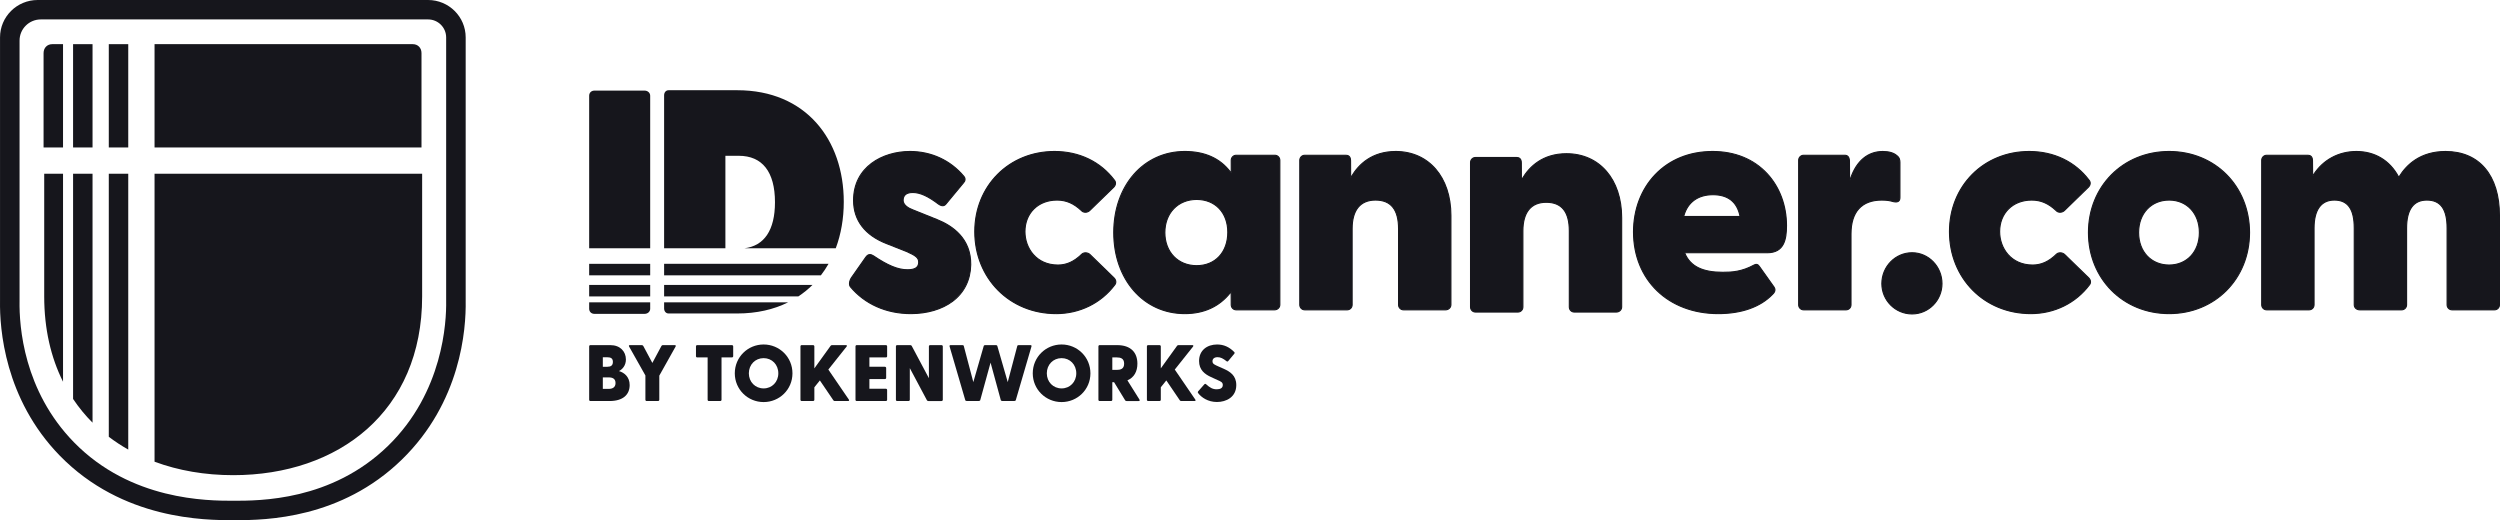
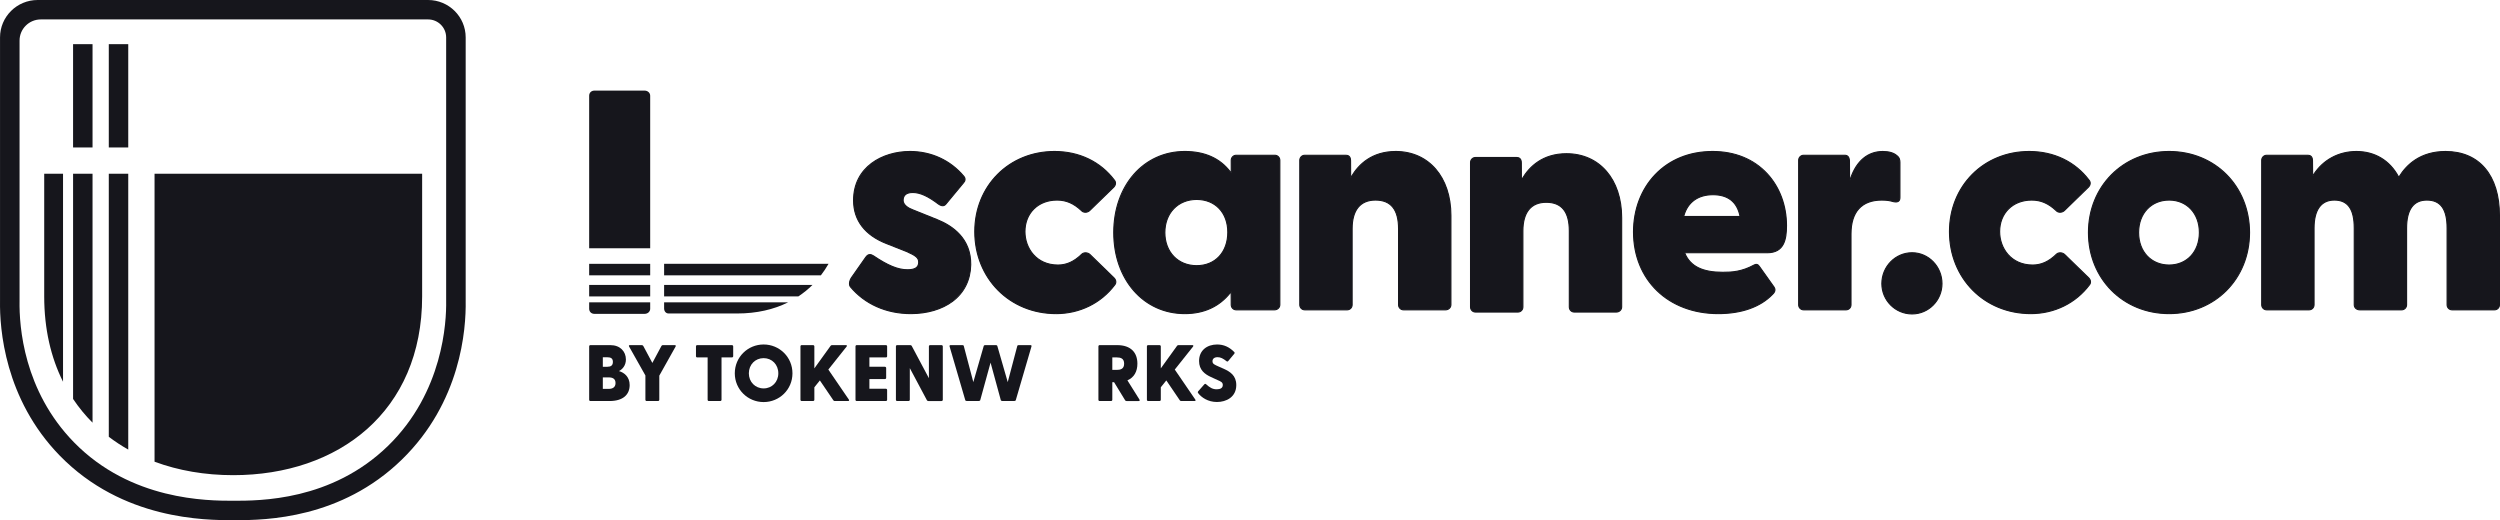
<svg xmlns="http://www.w3.org/2000/svg" id="b" width="1126.645" height="234.427" viewBox="0 0 1126.645 234.427">
  <g id="c">
    <g id="d">
      <g id="e">
        <rect x="265.513" y="118.897" width="27.5" height="5.181" fill="#16161c" stroke-width="0" />
        <rect x="265.513" y="128.405" width="27.5" height="5.181" fill="#16161c" stroke-width="0" />
        <path d="M265.513,136.26v2.881c0,1.294.948,2.3,2.37,2.3h22.601c1.423,0,2.529-1.006,2.529-2.3v-2.881h-27.5Z" fill="#16161c" stroke-width="0" />
        <path d="M293.013,111.897V43.13c0-1.293-1.106-2.299-2.529-2.299h-22.601c-1.422,0-2.37,1.006-2.37,2.299v68.768h27.5Z" fill="#16161c" stroke-width="0" />
        <path d="M359.778,133.585c2.311-1.533,4.442-3.262,6.375-5.181h-66.867v5.181h60.492Z" fill="#16161c" stroke-width="0" />
        <path d="M299.286,118.897v5.181h70.657c1.257-1.637,2.407-3.364,3.439-5.181h-74.096Z" fill="#16161c" stroke-width="0" />
        <path d="M299.286,136.26v2.711c0,1.294.807,2.3,2.017,2.3h30.935c8.781,0,16.443-1.799,22.917-5.011h-55.87Z" fill="#16161c" stroke-width="0" />
-         <path d="M326.907,111.897v-41.687h6.029c10.551,0,16.314,7.153,16.314,20.925,0,12.638-4.866,19.685-13.818,20.762h41.206c2.382-6.358,3.616-13.436,3.616-20.932,0-28.027-17.081-50.305-48.016-50.305h-30.935c-1.21,0-2.017,1.006-2.017,2.299v68.938h27.621Z" fill="#16161c" stroke-width="0" />
      </g>
      <g id="f">
        <g id="g">
          <path d="M383.261,129.251c-.702-.853-.562-2.701.562-4.265l6.179-8.813c1.264-1.99,2.528-1.563,3.651-.853,6.319,4.264,10.953,6.254,15.306,6.254,3.09,0,5.056-.853,5.056-3.412,0-1.99-1.264-2.985-5.477-4.833l-8.987-3.554c-9.128-3.554-14.885-9.951-14.885-19.475,0-14.073,11.936-22.034,25.417-22.034,9.409,0,18.115,3.838,24.294,11.23.842.995.562,2.132-.141,2.843l-8.004,9.666c-.842.995-1.966.853-3.229,0-4.494-3.412-8.145-5.26-11.655-5.26-3.792,0-4.354,2.132-4.354,3.554,0,1.848,1.966,3.412,4.354,4.264l10.953,4.407c8.566,3.412,15.307,9.809,15.166,20.328-.281,14.642-12.638,22.033-26.962,22.033-11.655,0-21.064-4.691-27.243-12.083Z" fill="#16161c" stroke-width="0" />
          <path d="M410.503,141.583c-11.13,0-20.873-4.323-27.435-12.172h0c-.818-.995-.576-3.002.551-4.571l6.177-8.811c1.383-2.177,2.86-1.635,3.99-.92,6.458,4.358,10.994,6.216,15.172,6.216,3.324,0,4.806-.975,4.806-3.162,0-1.801-1.095-2.748-5.327-4.604l-8.979-3.55c-9.841-3.831-15.043-10.646-15.043-19.707,0-15.311,13.305-22.284,25.667-22.284,9.688,0,18.384,4.02,24.486,11.32.951,1.124.608,2.407-.155,3.179l-7.99,9.65c-.878,1.036-2.075,1.05-3.562.047-4.756-3.61-8.305-5.217-11.516-5.217-2.723,0-4.104,1.112-4.104,3.304,0,1.868,2.163,3.306,4.188,4.029l10.962,4.41c7.078,2.819,15.481,8.675,15.323,20.563-.133,6.957-3.009,12.733-8.315,16.704-4.805,3.596-11.516,5.576-18.897,5.576ZM383.454,129.092c6.465,7.733,16.071,11.992,27.05,11.992,12.13,0,26.404-5.706,26.712-21.788.155-11.603-8.076-17.33-15.008-20.09l-10.954-4.407c-2.176-.776-4.51-2.368-4.51-4.496,0-1.735.799-3.804,4.604-3.804,3.373,0,6.903,1.588,11.807,5.311,1.247.842,2.195.857,2.887.038l8.003-9.664c.573-.582.942-1.577.142-2.522-6.006-7.185-14.565-11.142-24.103-11.142-12.121,0-25.167,6.817-25.167,21.784,0,8.837,5.092,15.491,14.726,19.242l8.988,3.554c4.161,1.825,5.635,2.864,5.635,5.065,0,2.464-1.735,3.662-5.306,3.662-4.286,0-8.905-1.883-15.446-6.297-1.199-.758-2.221-.918-3.301.78l-6.185,8.823c-1.104,1.537-1.157,3.253-.573,3.962Z" fill="#16161c" stroke-width="0" />
          <path d="M439.291,104.375c0-20.47,15.166-36.106,35.949-36.106,11.655,0,21.064,5.118,26.962,12.936.843.995.562,2.274-.281,3.127l-10.813,10.52c-.983.995-2.809,1.137-3.792,0-3.511-3.27-6.881-4.691-10.953-4.691-9.268,0-14.464,6.539-14.464,14.215s5.196,15.068,14.885,15.068c3.792,0,7.162-1.421,10.672-4.833.983-.995,2.809-.853,3.792.142l10.812,10.519c.843.853,1.124,2.132.281,3.127-5.898,7.818-15.307,12.936-26.4,12.936-21.205,0-36.651-16.063-36.651-36.959Z" fill="#16161c" stroke-width="0" />
          <path d="M475.942,141.583c-21.037,0-36.901-15.997-36.901-37.209,0-20.727,15.562-36.356,36.199-36.356,11.174,0,20.82,4.629,27.162,13.036.842.993.721,2.417-.303,3.453l-10.816,10.523c-.564.571-1.41.897-2.24.87-.764-.026-1.444-.34-1.915-.885-3.415-3.178-6.741-4.604-10.764-4.604-8.369,0-14.214,5.743-14.214,13.965,0,7.364,5.027,14.818,14.635,14.818,3.819,0,7.155-1.513,10.498-4.762.477-.482,1.16-.75,1.92-.75.838,0,1.669.335,2.223.896l10.809,10.516c1.027,1.039,1.148,2.464.298,3.468-6.241,8.273-15.936,13.024-26.591,13.024ZM475.24,68.518c-20.352,0-35.699,15.415-35.699,35.856,0,20.928,15.649,36.709,36.401,36.709,10.497,0,20.047-4.679,26.201-12.836.802-.948.446-2.088-.259-2.801l-10.809-10.516c-.465-.471-1.164-.75-1.871-.75-.626,0-1.183.215-1.568.605-3.446,3.349-6.893,4.907-10.85,4.907-9.937,0-15.135-7.706-15.135-15.318,0-8.517,6.051-14.465,14.714-14.465,4.16,0,7.59,1.467,11.124,4.758.398.458.95.711,1.572.732.686.021,1.399-.247,1.871-.725l10.816-10.523c.702-.71,1.058-1.85.264-2.786-6.253-8.289-15.758-12.848-26.771-12.848Z" fill="#16161c" stroke-width="0" />
          <path d="M501.922,104.801c0-20.47,13.06-36.533,32.017-36.533,9.689,0,16.587,3.67,20.94,9.783l-.016-5.802c0-1.279.983-2.274,2.247-2.274h17.413c1.264,0,2.247.995,2.247,2.274v65.105c0,1.279-1.123,2.274-2.388,2.274h-17.272c-1.264,0-2.247-.995-2.247-2.274l-.027-5.95c-4.634,6.112-11.488,9.93-20.897,9.93-18.958,0-32.017-15.921-32.017-36.533ZM539.275,119.727c8.285,0,14.042-5.971,14.042-15.068,0-8.956-5.757-14.784-14.042-14.784-8.145,0-14.324,5.97-14.324,14.926,0,9.098,6.179,14.926,14.324,14.926Z" fill="#16161c" stroke-width="0" />
          <path d="M533.939,141.583c-18.697,0-32.267-15.469-32.267-36.783s13.57-36.783,32.267-36.783c9.058,0,16.013,3.118,20.688,9.268l-.014-5.037c0-1.416,1.097-2.525,2.496-2.525h17.413c1.4,0,2.497,1.109,2.497,2.524v65.105c0,1.392-1.184,2.524-2.638,2.524h-17.272c-1.399,0-2.496-1.109-2.496-2.524l-.024-5.226c-5.014,6.275-11.957,9.456-20.65,9.456ZM533.939,68.518c-18.407,0-31.767,15.259-31.767,36.283s13.36,36.283,31.767,36.283c8.789,0,15.752-3.308,20.698-9.831l.446-.588.03,6.688c0,1.136.877,2.025,1.996,2.025h17.272c1.159,0,2.138-.927,2.138-2.024v-65.105c0-1.135-.877-2.024-1.997-2.024h-17.413c-1.119,0-1.996.889-1.996,2.024l.018,6.587-.456-.64c-4.573-6.422-11.55-9.678-20.736-9.678ZM539.275,119.977c-8.581,0-14.574-6.241-14.574-15.176,0-8.793,6.129-15.176,14.574-15.176,8.549,0,14.293,6.042,14.293,15.034,0,9.163-5.744,15.318-14.293,15.318ZM539.275,90.125c-8.287,0-14.074,6.035-14.074,14.676s5.787,14.676,14.074,14.676,13.793-5.955,13.793-14.818c0-8.693-5.543-14.534-13.793-14.534Z" fill="#16161c" stroke-width="0" />
          <path d="M585.756,137.354v-65.105c0-1.279.983-2.274,2.247-2.274h18.536c1.124,0,2.106.568,2.106,2.417l.034,7.845c3.933-7.108,10.639-11.968,20.328-11.968,14.183,0,24.855,10.804,24.855,28.857v40.229c0,1.279-1.123,2.274-2.388,2.274h-18.957c-1.264,0-2.247-.995-2.247-2.274v-34.258c0-8.671-3.511-12.936-10.392-12.936-6.74,0-10.532,4.264-10.532,12.936v34.258c0,1.279-.982,2.274-2.246,2.274h-19.099c-1.264,0-2.247-.995-2.247-2.274Z" fill="#16161c" stroke-width="0" />
          <path d="M651.476,139.878h-18.957c-1.4,0-2.497-1.109-2.497-2.524v-34.258c0-8.536-3.317-12.686-10.142-12.686-6.727,0-10.282,4.387-10.282,12.686v34.258c0,1.416-1.097,2.524-2.496,2.524h-19.099c-1.4,0-2.497-1.109-2.497-2.524v-65.105c0-1.416,1.097-2.524,2.497-2.524h18.536c.88,0,2.356.346,2.356,2.667l.03,6.917c3.187-5.332,9.186-11.289,20.082-11.289,15.017,0,25.105,11.697,25.105,29.107v40.229c0,1.392-1.184,2.524-2.638,2.524ZM619.88,89.909c7.062,0,10.642,4.436,10.642,13.186v34.258c0,1.135.877,2.024,1.997,2.024h18.957c1.159,0,2.138-.927,2.138-2.024v-40.229c0-17.111-9.888-28.607-24.605-28.607-11.207,0-17.121,6.438-20.109,11.839l-.465.84-.038-8.806c0-1.438-.625-2.167-1.856-2.167h-18.536c-1.12,0-1.997.889-1.997,2.024v65.105c0,1.135.877,2.024,1.997,2.024h19.099c1.119,0,1.996-.889,1.996-2.024v-34.258c0-8.626,3.729-13.186,10.782-13.186Z" fill="#16161c" stroke-width="0" />
          <path d="M736.151,104.517c0-20.47,14.183-36.249,35.668-36.249,21.063,0,33.281,15.495,33.281,33.406,0,7.534-1.826,12.225-8.707,12.225h-37.213c2.528,6.397,8.566,8.813,17.132,8.813,3.933,0,8.426-.142,14.184-3.27,1.123-.568,1.825-.284,2.527.853l6.46,9.098c.562.853.702,1.99-.702,3.27-5.758,5.97-14.604,8.671-24.435,8.671-22.608,0-38.195-15.352-38.195-36.817ZM784.177,97.551c-1.404-7.392-6.46-9.809-12.217-9.809-6.039,0-11.375,2.701-13.2,9.809h25.417Z" fill="#16161c" stroke-width="0" />
          <path d="M774.347,141.583c-22.636,0-38.445-15.243-38.445-37.067,0-10.123,3.497-19.347,9.847-25.973,6.598-6.886,15.612-10.525,26.071-10.525,10.047,0,18.596,3.481,24.723,10.066,5.681,6.105,8.809,14.483,8.809,23.59,0,6.168-1.064,12.475-8.957,12.475h-36.841c2.405,5.669,7.744,8.313,16.76,8.313,4.269,0,8.557-.248,14.064-3.239,1.215-.616,2.071-.335,2.859.941l6.451,9.084c.552.838.867,2.136-.738,3.599-5.507,5.711-14.019,8.736-24.603,8.736ZM771.819,68.518c-20.522,0-35.418,15.14-35.418,35.999,0,21.53,15.604,36.567,37.945,36.567,10.445,0,18.832-2.972,24.255-8.594,1.091-.995,1.313-1.986.673-2.958l-6.455-9.091c-.66-1.068-1.236-1.269-2.21-.774-5.604,3.044-9.961,3.296-14.297,3.296-9.299,0-14.979-2.935-17.364-8.972l-.135-.342h37.58c6.007,0,8.457-3.469,8.457-11.975,0-15.969-10.337-33.156-33.031-33.156ZM784.479,97.801h-26.041l.08-.312c1.655-6.446,6.43-9.997,13.442-9.997,6.908,0,11.218,3.462,12.463,10.012l.056.297ZM759.085,97.301h24.787c-1.278-6.177-5.285-9.309-11.912-9.309s-11.209,3.302-12.875,9.309Z" fill="#16161c" stroke-width="0" />
          <path d="M810.576,137.354v-65.105c0-1.279.983-2.274,2.247-2.274h18.536c1.124,0,1.967.568,2.106,2.417l.068,9.432c2.247-7.818,7.094-13.554,14.958-13.554,3.511,0,5.336.995,6.318,1.848,1.124.853,1.404,1.848,1.404,3.127v15.778c0,1.706-.982,2.274-2.948,1.848-1.404-.426-2.809-.71-5.196-.71-8.285,0-13.902,4.406-13.902,15.21v31.984c0,1.279-.982,2.274-2.246,2.274h-19.099c-1.264,0-2.247-.995-2.247-2.274Z" fill="#16161c" stroke-width="0" />
          <path d="M831.922,139.878h-19.099c-1.4,0-2.497-1.109-2.497-2.524v-65.105c0-1.416,1.097-2.524,2.497-2.524h18.536c1.431,0,2.223.891,2.355,2.647l.058,7.86c2.709-7.892,7.892-12.213,14.72-12.213,2.842,0,5.023.643,6.482,1.909,1.309.992,1.49,2.181,1.49,3.316v15.778c0,.838-.231,1.45-.688,1.818-.545.44-1.386.53-2.562.274-1.403-.425-2.805-.705-5.144-.705-8.932,0-13.652,5.173-13.652,14.96v31.984c0,1.416-1.097,2.524-2.496,2.524ZM812.823,70.224c-1.12,0-1.997.889-1.997,2.024v65.105c0,1.135.877,2.024,1.997,2.024h19.099c1.119,0,1.996-.889,1.996-2.024v-31.984c0-12.778,7.696-15.46,14.152-15.46,2.401,0,3.843.288,5.269.721.991.215,1.709.154,2.124-.18.338-.272.502-.74.502-1.429v-15.778c0-1.163-.222-2.106-1.306-2.928-1.378-1.196-3.449-1.797-6.167-1.797-7.013,0-12.239,4.75-14.718,13.373l-.478,1.663-.081-11.161c-.146-1.92-1.068-2.168-1.856-2.168h-18.536Z" fill="#16161c" stroke-width="0" />
          <path d="M848.07,127.83c0-7.676,6.039-13.931,13.622-13.931,7.442,0,13.48,6.255,13.48,13.931,0,7.534-6.038,13.646-13.48,13.646-7.583,0-13.622-6.113-13.622-13.646Z" fill="#16161c" stroke-width="0" />
          <path d="M861.692,141.726c-7.649,0-13.872-6.234-13.872-13.896,0-7.819,6.223-14.181,13.872-14.181,7.571,0,13.73,6.362,13.73,14.181,0,7.663-6.159,13.896-13.73,13.896ZM861.692,114.148c-7.373,0-13.372,6.137-13.372,13.681,0,7.387,5.999,13.396,13.372,13.396,7.295,0,13.23-6.01,13.23-13.396,0-7.544-5.936-13.681-13.23-13.681Z" fill="#16161c" stroke-width="0" />
          <path d="M878.543,104.375c0-20.47,15.166-36.106,35.949-36.106,11.655,0,21.063,5.118,26.962,12.936.842.995.562,2.274-.281,3.127l-10.812,10.52c-.983.995-2.809,1.137-3.792,0-3.511-3.27-6.881-4.691-10.953-4.691-9.269,0-14.464,6.539-14.464,14.215s5.195,15.068,14.885,15.068c3.792,0,7.162-1.421,10.673-4.833.982-.995,2.809-.853,3.791.142l10.813,10.519c.843.853,1.123,2.132.28,3.127-5.897,7.818-15.307,12.936-26.4,12.936-21.204,0-36.65-16.063-36.65-36.959Z" fill="#16161c" stroke-width="0" />
          <path d="M915.193,141.583c-21.037,0-36.9-15.997-36.9-37.209,0-20.727,15.562-36.356,36.199-36.356,11.174,0,20.819,4.629,27.161,13.036.842.993.721,2.418-.303,3.453l-10.815,10.523c-.566.571-1.437.889-2.24.87-.764-.026-1.444-.34-1.916-.885-3.415-3.178-6.74-4.604-10.764-4.604-8.369,0-14.214,5.743-14.214,13.965,0,7.364,5.027,14.818,14.635,14.818,3.819,0,7.155-1.513,10.499-4.762.476-.482,1.159-.75,1.92-.75.838,0,1.669.335,2.223.896l10.811,10.516c1.026,1.039,1.146,2.464.296,3.468-6.239,8.273-15.935,13.024-26.591,13.024ZM914.492,68.518c-20.352,0-35.699,15.415-35.699,35.856,0,20.928,15.648,36.709,36.4,36.709,10.498,0,20.048-4.679,26.201-12.836.802-.948.446-2.088-.259-2.801l-10.81-10.516c-.466-.471-1.164-.75-1.871-.75-.626,0-1.184.215-1.568.605-3.446,3.349-6.893,4.907-10.851,4.907-9.937,0-15.135-7.706-15.135-15.318,0-8.517,6.051-14.465,14.714-14.465,4.159,0,7.59,1.467,11.123,4.758.398.458.95.711,1.573.732.695.017,1.399-.248,1.871-.725l10.815-10.523c.702-.71,1.059-1.849.266-2.786-6.254-8.289-15.759-12.848-26.771-12.848Z" fill="#16161c" stroke-width="0" />
          <path d="M941.174,104.801c0-20.47,15.306-36.533,36.37-36.533,20.924,0,36.229,16.063,36.229,36.533s-15.306,36.533-36.229,36.533c-21.064,0-36.37-16.063-36.37-36.533ZM977.544,119.442c7.442,0,13.621-5.402,13.621-14.642s-6.179-14.641-13.621-14.641c-7.583,0-13.762,5.401-13.762,14.641s6.179,14.642,13.762,14.642Z" fill="#16161c" stroke-width="0" />
          <path d="M977.544,141.583c-20.877,0-36.62-15.813-36.62-36.783s15.743-36.783,36.62-36.783,36.479,15.813,36.479,36.783-15.683,36.783-36.479,36.783ZM977.544,68.518c-20.592,0-36.12,15.598-36.12,36.283s15.528,36.283,36.12,36.283,35.979-15.598,35.979-36.283-15.468-36.283-35.979-36.283ZM977.544,119.692c-8.25,0-14.012-6.124-14.012-14.892s5.762-14.891,14.012-14.891c8.167,0,13.871,6.124,13.871,14.891s-5.704,14.892-13.871,14.892ZM977.544,90.409c-7.955,0-13.512,5.918-13.512,14.391s5.557,14.392,13.512,14.392c7.873,0,13.371-5.918,13.371-14.392s-5.498-14.391-13.371-14.391Z" fill="#16161c" stroke-width="0" />
          <path d="M1019.249,137.354v-65.105c0-1.279.983-2.274,2.247-2.274h18.536c1.124,0,2.106.568,2.106,2.417l.063,7.004c3.932-6.539,10.751-11.126,19.738-11.126,8.426,0,15.166,4.123,19.098,11.656,4.072-6.823,10.953-11.656,21.064-11.656,15.025,0,24.293,10.662,24.293,28.857v40.229c0,1.279-.982,2.274-2.246,2.274h-19.099c-1.264,0-2.246-.995-2.246-2.274v-34.542c0-8.387-2.809-12.651-9.128-12.651-6.038,0-9.128,4.264-9.128,12.651v34.542c0,1.279-.983,2.274-2.247,2.274h-18.817c-1.544,0-2.527-.995-2.527-2.274v-34.542c0-8.387-2.668-12.651-8.987-12.651-5.897,0-9.128,4.264-9.128,12.651v34.542c0,1.279-.982,2.274-2.246,2.274h-19.099c-1.264,0-2.247-.995-2.247-2.274Z" fill="#16161c" stroke-width="0" />
          <path d="M1124.148,139.878h-19.099c-1.399,0-2.496-1.109-2.496-2.524v-34.542c0-8.461-2.821-12.401-8.878-12.401-5.891,0-8.878,4.172-8.878,12.401v34.542c0,1.416-1.097,2.524-2.497,2.524h-18.817c-1.609,0-2.777-1.062-2.777-2.524v-34.542c0-8.461-2.776-12.401-8.737-12.401-5.808,0-8.878,4.288-8.878,12.401v34.542c0,1.416-1.097,2.524-2.496,2.524h-19.099c-1.4,0-2.497-1.109-2.497-2.524v-65.105c0-1.416,1.097-2.524,2.497-2.524h18.536c.88,0,2.356.346,2.356,2.667l.055,6.145c4.346-6.696,11.404-10.517,19.496-10.517,8.344,0,15.115,4.045,19.112,11.401,3.273-5.291,9.546-11.401,21.05-11.401,15.368,0,24.543,10.881,24.543,29.107v40.229c0,1.416-1.097,2.524-2.496,2.524ZM1093.676,89.909c6.311,0,9.378,4.22,9.378,12.901v34.542c0,1.135.877,2.024,1.996,2.024h19.099c1.119,0,1.996-.889,1.996-2.024v-40.229c0-17.913-8.988-28.607-24.043-28.607-11.543,0-17.709,6.272-20.85,11.534l-.229.384-.207-.396c-3.878-7.43-10.581-11.522-18.876-11.522-8.202,0-15.318,4.011-19.524,11.005l-.456.759-.07-7.889c0-1.44-.625-2.169-1.856-2.169h-18.536c-1.12,0-1.997.889-1.997,2.024v65.105c0,1.135.877,2.024,1.997,2.024h19.099c1.119,0,1.996-.889,1.996-2.024v-34.542c0-8.44,3.243-12.901,9.378-12.901,6.302,0,9.237,4.1,9.237,12.901v34.542c0,1.192.937,2.024,2.277,2.024h18.817c1.12,0,1.997-.889,1.997-2.024v-34.542c0-8.561,3.155-12.901,9.378-12.901Z" fill="#16161c" stroke-width="0" />
        </g>
        <path d="M662.709,138.354v-65.105c0-1.279.983-2.274,2.247-2.274h18.536c1.124,0,2.106.568,2.106,2.417l.034,7.845c3.933-7.108,10.639-11.968,20.328-11.968,14.183,0,24.855,10.804,24.855,28.857v40.229c0,1.279-1.123,2.274-2.388,2.274h-18.957c-1.264,0-2.247-.995-2.247-2.274v-34.258c0-8.671-3.511-12.936-10.392-12.936-6.74,0-10.532,4.264-10.532,12.936v34.258c0,1.279-.982,2.274-2.246,2.274h-19.099c-1.264,0-2.247-.995-2.247-2.274Z" fill="#16161c" stroke-width="0" />
        <path d="M728.429,140.878h-18.957c-1.4,0-2.497-1.109-2.497-2.524v-34.258c0-8.536-3.317-12.686-10.142-12.686-6.727,0-10.282,4.387-10.282,12.686v34.258c0,1.416-1.097,2.524-2.496,2.524h-19.099c-1.4,0-2.497-1.109-2.497-2.524v-65.105c0-1.416,1.097-2.524,2.497-2.524h18.536c.88,0,2.356.346,2.356,2.667l.03,6.917c3.187-5.332,9.186-11.289,20.082-11.289,15.017,0,25.105,11.697,25.105,29.107v40.229c0,1.392-1.184,2.524-2.638,2.524ZM696.833,90.909c7.062,0,10.642,4.436,10.642,13.186v34.258c0,1.135.877,2.024,1.997,2.024h18.957c1.159,0,2.138-.927,2.138-2.024v-40.229c0-17.111-9.888-28.607-24.605-28.607-11.207,0-17.121,6.438-20.109,11.839l-.465.84-.038-8.806c0-1.438-.625-2.167-1.856-2.167h-18.536c-1.12,0-1.997.889-1.997,2.024v65.105c0,1.135.877,2.024,1.997,2.024h19.099c1.119,0,1.996-.889,1.996-2.024v-34.258c0-8.626,3.729-13.186,10.782-13.186Z" fill="#16161c" stroke-width="0" />
      </g>
      <g id="h">
        <path d="M265.513,180.153v-24.045c0-.324.216-.576.54-.576h9.035c4.391,0,6.983,2.879,6.983,6.479,0,2.772-1.656,4.463-3.131,5.219,2.304.648,4.823,2.556,4.823,6.299,0,4.284-2.952,7.199-9.071,7.199h-8.639c-.324,0-.54-.252-.54-.576ZM273.72,165.287c1.548,0,2.484-.576,2.484-2.196,0-1.584-.936-2.088-2.484-2.088h-2.052v4.284h2.052ZM274.296,175.257c1.8,0,3.096-.756,3.096-2.628,0-1.944-1.296-2.556-3.096-2.556h-2.628v5.184h2.628Z" fill="#16161c" stroke-width="0" />
        <path d="M290.855,180.153v-10.943l-7.343-13.03c-.216-.432-.072-.648.36-.648h5.327c.288,0,.54.108.684.36l4.104,7.667,4.104-7.667c.144-.252.36-.36.648-.36h5.327c.432,0,.612.216.396.648l-7.343,13.102v10.871c0,.324-.252.576-.576.576h-5.147c-.324,0-.54-.252-.54-.576Z" fill="#16161c" stroke-width="0" />
        <path d="M318.899,180.153v-19.078h-4.715c-.324,0-.54-.252-.54-.576v-4.392c0-.324.216-.576.54-.576h15.658c.324,0,.576.252.576.576v4.392c0,.324-.252.576-.576.576h-4.68v19.078c0,.324-.252.576-.576.576h-5.147c-.324,0-.54-.252-.54-.576Z" fill="#16161c" stroke-width="0" />
        <path d="M331.14,168.238c0-7.307,5.867-12.995,12.995-12.995s12.994,5.688,12.994,12.995-5.867,12.958-12.994,12.958-12.995-5.687-12.995-12.958ZM344.134,175.041c3.779,0,6.623-2.916,6.623-6.803,0-3.924-2.844-6.839-6.623-6.839s-6.659,2.916-6.659,6.839c0,3.887,2.879,6.803,6.659,6.803Z" fill="#16161c" stroke-width="0" />
        <path d="M360.732,180.153v-24.045c0-.324.216-.576.54-.576h5.147c.324,0,.576.252.576.576v9.899l7.343-10.187c.18-.216.396-.288.648-.288h6.263c.468,0,.504.36.288.648l-8.243,10.367,9.251,13.534c.252.36.108.648-.324.648h-6.011c-.288,0-.468-.072-.648-.324l-6.083-8.963-2.483,3.095v5.616c0,.324-.252.576-.576.576h-5.147c-.324,0-.54-.252-.54-.576Z" fill="#16161c" stroke-width="0" />
        <path d="M385.536,180.153v-24.045c0-.324.216-.576.54-.576h13.174c.324,0,.54.252.54.576v4.392c0,.324-.216.576-.54.576h-7.451v4.211h6.983c.324,0,.576.252.576.576v4.428c0,.324-.252.54-.576.54h-6.983v4.355h7.415c.324,0,.576.252.576.576v4.392c0,.324-.252.576-.576.576h-13.139c-.324,0-.54-.252-.54-.576Z" fill="#16161c" stroke-width="0" />
        <path d="M417.718,180.369l-7.703-14.47v14.254c0,.324-.252.576-.576.576h-5.147c-.324,0-.54-.252-.54-.576v-24.045c0-.324.216-.576.54-.576h5.939c.288,0,.504.108.648.36l7.739,14.542v-14.326c0-.324.216-.576.54-.576h5.147c.324,0,.576.252.576.576v24.045c0,.324-.252.576-.576.576h-5.939c-.288,0-.504-.108-.648-.36Z" fill="#16161c" stroke-width="0" />
        <path d="M434.999,180.296l-7.055-24.153c-.108-.36.036-.612.432-.612h5.363c.288,0,.576.108.612.432l4.284,16.234,4.679-16.234c.108-.324.288-.432.648-.432h4.859c.36,0,.54.108.648.432l4.679,16.234,4.284-16.234c.072-.324.324-.432.612-.432h5.363c.396,0,.54.252.432.612l-7.055,24.153c-.036.252-.36.432-.72.432h-5.328c-.324,0-.684-.18-.72-.432l-4.607-16.882-4.644,16.882c-.036.252-.396.432-.72.432h-5.328c-.36,0-.684-.18-.72-.432Z" fill="#16161c" stroke-width="0" />
-         <path d="M465.419,168.238c0-7.307,5.867-12.995,12.995-12.995s12.994,5.688,12.994,12.995-5.867,12.958-12.994,12.958-12.995-5.687-12.995-12.958ZM478.414,175.041c3.779,0,6.623-2.916,6.623-6.803,0-3.924-2.844-6.839-6.623-6.839s-6.659,2.916-6.659,6.839c0,3.887,2.879,6.803,6.659,6.803Z" fill="#16161c" stroke-width="0" />
        <path d="M507.034,180.369l-4.968-8.135h-.792v7.919c0,.324-.252.576-.576.576h-5.147c-.324,0-.54-.252-.54-.576v-24.045c0-.324.216-.576.54-.576h7.919c6.191,0,9.107,3.383,9.107,8.351,0,3.491-1.439,6.227-4.5,7.523l5.436,8.675c.252.396.072.648-.36.648h-5.471c-.288,0-.504-.108-.648-.36ZM503.326,166.69c1.656,0,3.275-.432,3.275-2.808s-1.62-2.808-3.275-2.808h-2.052v5.615h2.052Z" fill="#16161c" stroke-width="0" />
        <path d="M516.863,180.153v-24.045c0-.324.216-.576.54-.576h5.147c.324,0,.576.252.576.576v9.899l7.343-10.187c.18-.216.396-.288.648-.288h6.263c.468,0,.504.36.288.648l-8.243,10.367,9.251,13.534c.252.36.108.648-.324.648h-6.011c-.288,0-.468-.072-.648-.324l-6.083-8.963-2.483,3.095v5.616c0,.324-.252.576-.576.576h-5.147c-.324,0-.54-.252-.54-.576Z" fill="#16161c" stroke-width="0" />
        <path d="M539.939,177.129c-.18-.216-.18-.504.036-.792l2.7-3.06c.252-.288.504-.396.828-.144,1.728,1.584,3.023,2.304,4.788,2.304,1.584,0,2.771-.504,2.771-1.943,0-1.224-.899-1.584-2.304-2.196l-3.06-1.404c-2.664-1.224-5.328-3.132-5.328-7.199,0-4.859,3.672-7.451,8.135-7.451,3.023,0,5.508,1.152,7.703,3.384.216.18.252.504.036.792l-2.664,3.203c-.18.288-.468.396-.756.216-1.619-1.296-2.771-1.872-4.104-1.872-1.512,0-2.304.756-2.304,1.8,0,1.296.972,1.584,2.771,2.412l2.448,1.08c2.628,1.224,5.507,2.916,5.507,7.271,0,5.436-4.535,7.631-8.711,7.631-4.031,0-6.983-2.016-8.495-4.032Z" fill="#16161c" stroke-width="0" />
      </g>
      <g id="i">
        <rect x="49.027" y="19.901" width="8.771" height="46.553" fill="#16161c" stroke-width="0" />
        <rect x="32.933" y="19.901" width="8.77" height="46.553" fill="#16161c" stroke-width="0" />
-         <path d="M19.636,23.914v42.541h8.77V19.901h-4.877c-2.19,0-3.893,1.605-3.893,4.012Z" fill="#16161c" stroke-width="0" />
        <path d="M32.933,179.787c2.595,3.877,5.522,7.452,8.77,10.694v-112.177h-8.77v101.483Z" fill="#16161c" stroke-width="0" />
        <path d="M49.027,196.841c2.772,2.108,5.695,4.038,8.771,5.77v-124.306h-8.771v118.537Z" fill="#16161c" stroke-width="0" />
        <path d="M23.816,78.304h-3.893v55.282c0,14.731,3.046,27.585,8.483,38.447v-93.729h-4.59Z" fill="#16161c" stroke-width="0" />
        <path d="M186.347,78.304h-116.7v129.768c10.762,3.996,22.744,6.066,35.435,6.066,47.445,0,85.158-28.656,85.158-80.553v-55.282h-3.892Z" fill="#16161c" stroke-width="0" />
        <path d="M209.863,135.612V16.858c0-4.655-1.898-8.87-4.966-11.92s-7.308-4.938-11.99-4.938H16.968c-4.682,0-8.922,1.887-11.99,4.938C1.91,7.988.012,12.203.012,16.858v59.34s0,59.34,0,59.34c-.106,6.234.392,17.291,4.036,29.989,3.644,12.698,10.435,27.037,22.915,39.834,14.139,14.499,30.559,21.761,44.98,25.401,14.421,3.639,26.843,3.656,32.988,3.664.181,0,.367.001.557.001s.384,0,.581,0c6.957,0,18.868-.171,32.453-3.661,13.585-3.489,28.844-10.297,42.498-23.57,13.347-12.976,20.613-27.665,24.514-40.714,3.901-13.049,4.438-24.457,4.328-30.87ZM174.866,200.938c-12.756,12.401-27.194,18.585-39.964,21.67s-23.873,3.068-29.958,3.067c-5.685-.008-17.178-.024-30.461-3.33-13.283-3.306-28.355-9.904-41.2-23.075-11.333-11.621-17.499-24.673-20.807-36.251-3.308-11.578-3.759-21.682-3.662-27.407V18.279c0-2.631,1.073-5.013,2.807-6.737,1.734-1.724,4.13-2.79,6.776-2.79h174.51c2.251,0,4.29.907,5.765,2.374s2.388,3.493,2.388,5.732v59.414s0,59.414,0,59.414c.079,4.59-.238,14.845-3.691,26.982-3.452,12.136-10.04,26.154-22.504,38.27Z" fill="#16161c" stroke-width="0" />
-         <path d="M186.059,66.454h3.893V23.914c0-2.407-1.703-4.012-3.893-4.012h-116.412v46.553h116.412Z" fill="#16161c" stroke-width="0" />
      </g>
    </g>
  </g>
</svg>